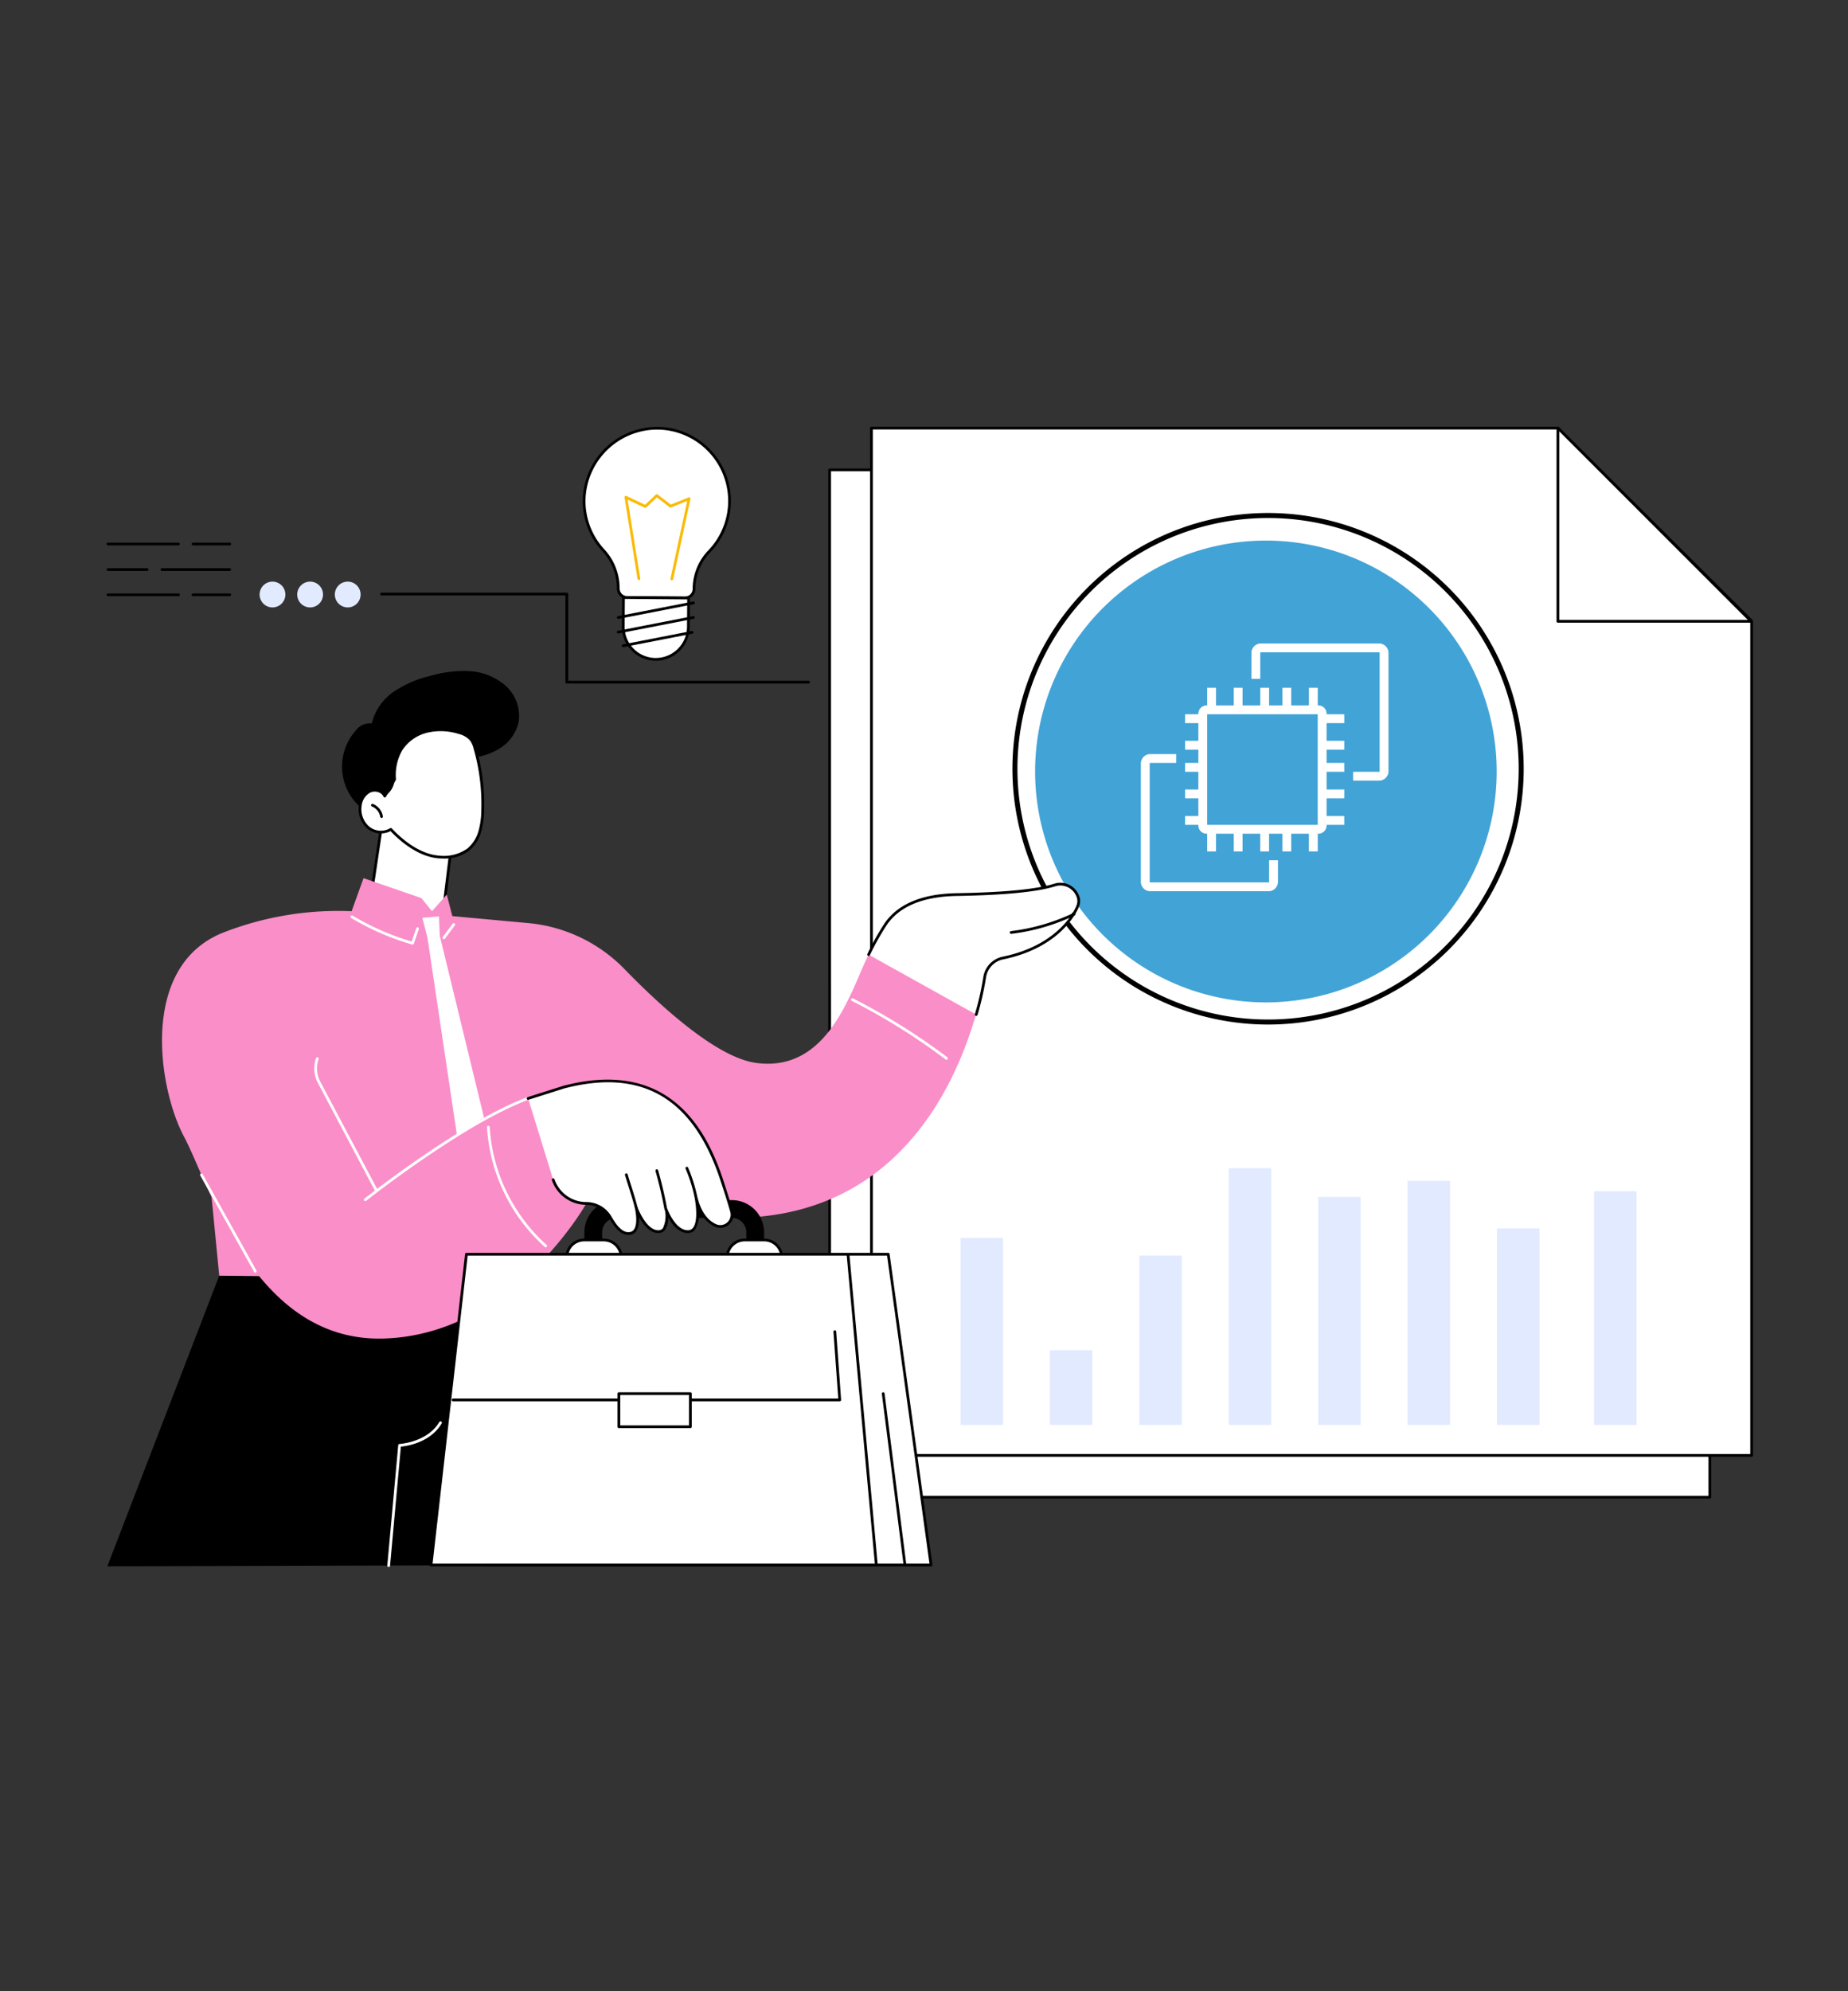
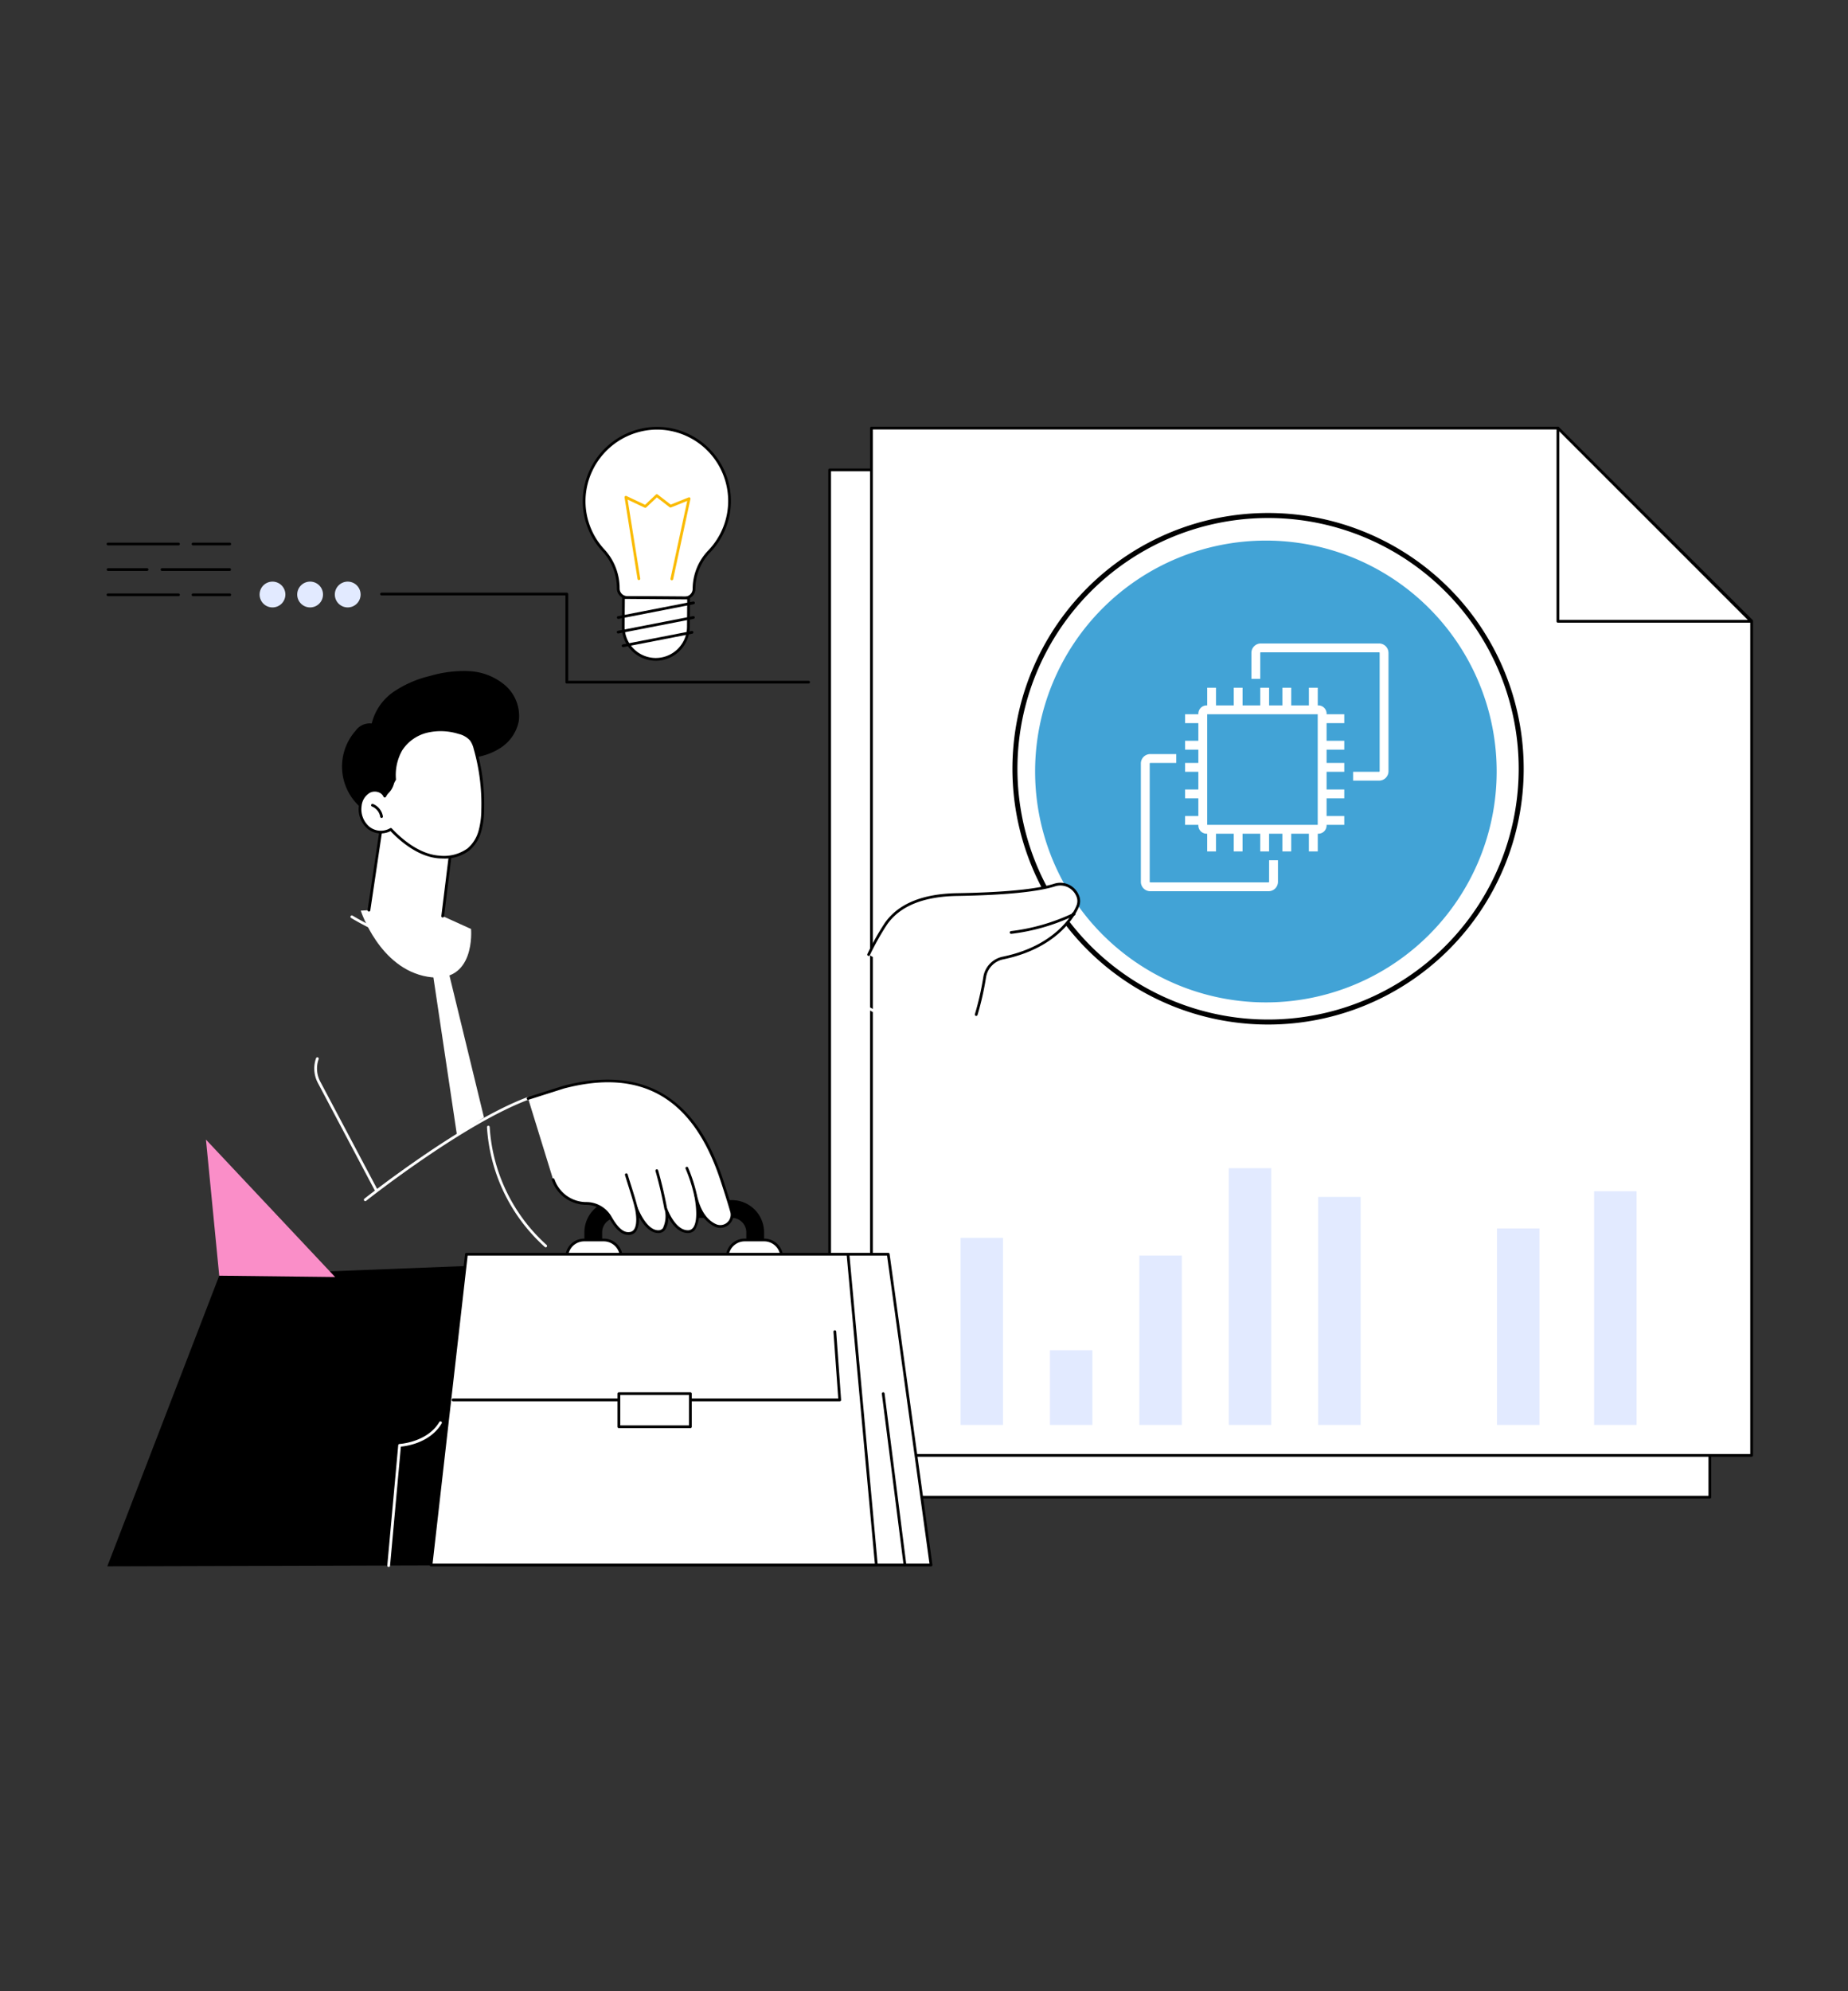
<svg xmlns="http://www.w3.org/2000/svg" id="Group_144" data-name="Group 144" width="260" height="280" viewBox="0 0 260 280">
  <rect x="0" y="0" width="260" height="280" fill="#333333" stroke="none" />
  <defs>
    <clipPath id="clip-path">
      <rect id="Rectangle_346" data-name="Rectangle 346" width="231.635" height="160.337" fill="none" />
    </clipPath>
  </defs>
  <g id="Group_143" data-name="Group 143" transform="translate(15 60)">
    <g id="Group_142" data-name="Group 142" clip-path="url(#clip-path)">
      <path id="Path_3098" data-name="Path 3098" d="M71.98,22.735a1.272,1.272,0,0,0,1.263,1.283l8.116.062a1.274,1.274,0,0,0,1.284-1.264,7.689,7.689,0,0,1,2.135-5.273,10.224,10.224,0,1,0-14.9-.171,7.842,7.842,0,0,1,2.1,5.363" fill="#fff" />
      <path id="Path_3099" data-name="Path 3099" d="M81.369,24.273h-.011l-8.117-.062a1.465,1.465,0,0,1-1.454-1.477A7.638,7.638,0,0,0,69.734,17.5,10.365,10.365,0,0,1,67,10.03,10.511,10.511,0,0,1,77.416.024h.052a10.424,10.424,0,0,1,7.449,17.653,7.461,7.461,0,0,0-2.082,5.14,1.468,1.468,0,0,1-1.466,1.456M71.98,22.735l.193,0a1.079,1.079,0,0,0,1.071,1.088l8.117.062h.008a1.082,1.082,0,0,0,1.081-1.072,7.848,7.848,0,0,1,2.189-5.406,10.036,10.036,0,0,0-7.173-17h-.05a10.122,10.122,0,0,0-10.032,9.636,9.984,9.984,0,0,0,2.634,7.195,8.022,8.022,0,0,1,2.155,5.5Z" />
      <path id="Path_3100" data-name="Path 3100" d="M72.719,24.023,72.686,28.1a4.582,4.582,0,1,0,9.164.07l.033-4.075Z" fill="#fff" />
      <path id="Path_3101" data-name="Path 3101" d="M77.266,32.91h-.037A4.775,4.775,0,0,1,72.493,28.1l.033-4.075a.192.192,0,0,1,.193-.19h0l9.164.069a.193.193,0,0,1,.191.194l-.032,4.075a4.786,4.786,0,0,1-4.777,4.741M72.91,24.217,72.879,28.1a4.387,4.387,0,0,0,4.353,4.424h.034a4.4,4.4,0,0,0,4.391-4.357l.031-3.882Z" />
      <path id="Path_3102" data-name="Path 3102" d="M71.989,27.027a.193.193,0,0,1-.037-.382l10.579-2.06a.193.193,0,0,1,.074.379L72.026,27.023a.155.155,0,0,1-.037,0" />
      <path id="Path_3103" data-name="Path 3103" d="M71.973,29.08a.193.193,0,0,1-.037-.382l10.579-2.06a.193.193,0,0,1,.074.379L72.01,29.076a.155.155,0,0,1-.037,0" />
      <path id="Path_3104" data-name="Path 3104" d="M72.663,31a.193.193,0,0,1-.037-.382l9.71-1.89a.193.193,0,0,1,.074.378l-9.71,1.89a.155.155,0,0,1-.037,0" />
      <path id="Path_3105" data-name="Path 3105" d="M79.521,21.6a.2.2,0,0,1-.042,0,.2.2,0,0,1-.148-.23l2.355-10.929-2.278.915a.2.2,0,0,1-.191-.026l-1.8-1.386-1.5,1.413a.19.19,0,0,1-.214.034l-2.4-1.135,1.775,11.094a.193.193,0,0,1-.382.061L72.871,9.953a.2.2,0,0,1,.075-.185.193.193,0,0,1,.2-.02l2.611,1.235,1.52-1.435a.193.193,0,0,1,.25-.013l1.84,1.419L81.88,9.945a.192.192,0,0,1,.26.22L79.709,21.449a.194.194,0,0,1-.188.152" fill="#fabb05" />
      <path id="Path_3106" data-name="Path 3106" d="M32.108,23.6a1.813,1.813,0,1,1,1.813,1.813A1.813,1.813,0,0,1,32.108,23.6" fill="#e2eaff" />
      <path id="Path_3107" data-name="Path 3107" d="M26.816,23.6a1.814,1.814,0,1,1,1.813,1.813A1.813,1.813,0,0,1,26.816,23.6" fill="#e2eaff" />
      <path id="Path_3108" data-name="Path 3108" d="M21.524,23.6a1.813,1.813,0,1,1,1.813,1.813A1.813,1.813,0,0,1,21.524,23.6" fill="#e2eaff" />
      <path id="Path_3109" data-name="Path 3109" d="M10.108,23.833H.193a.193.193,0,1,1,0-.386h9.915a.193.193,0,1,1,0,.386" />
      <path id="Path_3110" data-name="Path 3110" d="M17.319,23.833h-5.16a.193.193,0,1,1,0-.386h5.16a.193.193,0,0,1,0,.386" />
      <path id="Path_3111" data-name="Path 3111" d="M10.108,16.691H.193a.193.193,0,1,1,0-.386h9.915a.193.193,0,1,1,0,.386" />
      <path id="Path_3112" data-name="Path 3112" d="M17.319,16.691h-5.16a.193.193,0,1,1,0-.386h5.16a.193.193,0,0,1,0,.386" />
      <path id="Path_3113" data-name="Path 3113" d="M5.7,20.285H.193a.194.194,0,0,1,0-.387H5.7a.194.194,0,0,1,0,.387" />
      <path id="Path_3114" data-name="Path 3114" d="M17.319,20.285H7.78a.194.194,0,0,1,0-.387h9.539a.194.194,0,0,1,0,.387" />
      <path id="Path_3115" data-name="Path 3115" d="M98.763,36.119H64.747a.192.192,0,0,1-.193-.193v-12.2H38.686a.193.193,0,1,1,0-.386H64.747a.193.193,0,0,1,.193.193v12.2H98.763a.193.193,0,1,1,0,.386" />
      <path id="Path_3116" data-name="Path 3116" d="M101.725,6.079h96.564l27.273,27.127V150.532H101.725Z" fill="#fff" />
      <path id="Path_3117" data-name="Path 3117" d="M225.562,150.725H101.725a.194.194,0,0,1-.193-.193V6.079a.194.194,0,0,1,.193-.193h96.564a.191.191,0,0,1,.136.057L225.7,33.069a.19.19,0,0,1,.057.137V150.532a.193.193,0,0,1-.193.193m-123.644-.386H225.37V33.286L198.21,6.272H101.918Z" />
      <path id="Path_3118" data-name="Path 3118" d="M198.306,33.248h27.177L198.306,6.073Z" fill="#fff" />
      <path id="Path_3119" data-name="Path 3119" d="M225.483,33.441H198.306a.194.194,0,0,1-.193-.193V6.073a.193.193,0,0,1,.329-.136l27.177,27.175a.193.193,0,0,1-.136.329M198.5,33.055h26.518L198.5,6.539Z" />
      <path id="Path_3120" data-name="Path 3120" d="M107.605.2h96.564l27.273,27.127V144.651H107.605Z" fill="#fff" />
      <path id="Path_3121" data-name="Path 3121" d="M231.442,144.844H107.605a.194.194,0,0,1-.193-.193V.2A.194.194,0,0,1,107.605,0h96.564a.191.191,0,0,1,.136.057l27.273,27.126a.193.193,0,0,1,.057.137V144.651a.193.193,0,0,1-.193.193M107.8,144.458H231.249V27.405L204.09.391H107.8Z" />
      <path id="Path_3122" data-name="Path 3122" d="M204.187,27.368h27.177L204.187.193Z" fill="#fff" />
      <path id="Path_3123" data-name="Path 3123" d="M231.363,27.561H204.186a.194.194,0,0,1-.193-.193V.193a.193.193,0,0,1,.33-.136L231.5,27.232a.191.191,0,0,1,.042.21.193.193,0,0,1-.178.119m-26.984-.386H230.9L204.379.659Z" />
      <rect id="Rectangle_337" data-name="Rectangle 337" width="5.974" height="26.303" transform="translate(120.139 114.065)" fill="#e2eaff" />
      <rect id="Rectangle_338" data-name="Rectangle 338" width="5.974" height="10.504" transform="translate(132.719 129.864)" fill="#e2eaff" />
      <rect id="Rectangle_339" data-name="Rectangle 339" width="5.974" height="23.817" transform="translate(145.298 116.551)" fill="#e2eaff" />
      <rect id="Rectangle_340" data-name="Rectangle 340" width="5.974" height="36.104" transform="translate(157.878 104.264)" fill="#e2eaff" />
      <rect id="Rectangle_341" data-name="Rectangle 341" width="5.974" height="32.059" transform="translate(170.457 108.309)" fill="#e2eaff" />
-       <rect id="Rectangle_342" data-name="Rectangle 342" width="5.974" height="34.323" transform="translate(183.037 106.045)" fill="#e2eaff" />
      <rect id="Rectangle_343" data-name="Rectangle 343" width="5.974" height="27.621" transform="translate(195.616 112.747)" fill="#e2eaff" />
      <rect id="Rectangle_344" data-name="Rectangle 344" width="5.974" height="32.858" transform="translate(209.279 107.51)" fill="#e2eaff" />
      <path id="Path_3124" data-name="Path 3124" d="M199.021,48.1A35.522,35.522,0,1,1,163.5,12.489,35.567,35.567,0,0,1,199.021,48.1" fill="#fff" />
      <path id="Path_3125" data-name="Path 3125" d="M163.5,84.068A35.966,35.966,0,1,1,199.373,48.1,35.96,35.96,0,0,1,163.5,84.068m0-71.226A35.261,35.261,0,1,0,198.668,48.1,35.255,35.255,0,0,0,163.5,12.842" />
      <path id="Path_3126" data-name="Path 3126" d="M195.57,48.483A32.469,32.469,0,1,1,163.1,16.015,32.468,32.468,0,0,1,195.57,48.483" fill="#42a3d6" />
      <path id="Path_3127" data-name="Path 3127" d="M38.951,54.308,36.91,67.987l-1.151.063s2.614,8.169,9.42,9.3,6.094-6.718,6.094-6.718l-3.988-1.81L48.645,57.8Z" fill="#fff" />
      <path id="Path_3128" data-name="Path 3128" d="M47.285,69.013h-.024a.192.192,0,0,1-.167-.215l1.341-10.871-9.328-3.357L37.1,68.016a.193.193,0,0,1-.382-.057L38.76,54.28a.193.193,0,0,1,.256-.153l9.695,3.489a.192.192,0,0,1,.126.2L47.476,68.844a.193.193,0,0,1-.191.169" />
      <path id="Path_3129" data-name="Path 3129" d="M55.474,45.13a5.8,5.8,0,0,0,2.519-3.751,5.715,5.715,0,0,0-1.9-4.993,8.444,8.444,0,0,0-5.075-2.011,16.755,16.755,0,0,0-5.493.669,15.519,15.519,0,0,0-5.1,2.205,7.571,7.571,0,0,0-3.125,4.487,2.453,2.453,0,0,0-2.286,1.038,7.6,7.6,0,0,0,3.145,12.175,9.171,9.171,0,0,0,8.187-1.38,14,14,0,0,0,4.385-5.385c.488-1,.472-1.526,1.6-1.776a8.938,8.938,0,0,0,3.15-1.278" />
      <path id="Path_3130" data-name="Path 3130" d="M39.127,51.945a1.612,1.612,0,0,0-2.146-.663,2.608,2.608,0,0,0-1.3,2.036,3.417,3.417,0,0,0,1.135,3.05,2.78,2.78,0,0,0,3.164.256c1.761,1.882,4.249,3.712,6.817,3.885A5.848,5.848,0,0,0,50.9,59.448a5.176,5.176,0,0,0,1.6-2.525,11.412,11.412,0,0,0,.413-3,28.559,28.559,0,0,0-1.075-8.649,3.614,3.614,0,0,0-.567-1.284,3.282,3.282,0,0,0-1.7-.979,8.571,8.571,0,0,0-4.495-.174,6.042,6.042,0,0,0-3.643,2.549,7.214,7.214,0,0,0-.92,4.207,2.875,2.875,0,0,1-1.386,2.349" fill="#fff" />
      <path id="Path_3131" data-name="Path 3131" d="M47.384,60.722c-.21,0-.411-.007-.6-.02-2.942-.2-5.509-2.437-6.84-3.834a2.987,2.987,0,0,1-3.251-.351,3.615,3.615,0,0,1-1.2-3.224A2.764,2.764,0,0,1,36.9,51.109a1.942,1.942,0,0,1,1.5-.065,1.621,1.621,0,0,1,.728.522l1.191-2.018a7.359,7.359,0,0,1,.952-4.261,6.235,6.235,0,0,1,3.759-2.634,8.752,8.752,0,0,1,4.6.176,3.476,3.476,0,0,1,1.8,1.044,3.773,3.773,0,0,1,.6,1.351,28.664,28.664,0,0,1,1.082,8.708,11.584,11.584,0,0,1-.421,3.048A5.346,5.346,0,0,1,51.024,59.6a5.724,5.724,0,0,1-3.64,1.124m-7.4-4.291a.194.194,0,0,1,.141.061c1.258,1.345,3.8,3.63,6.69,3.825A5.7,5.7,0,0,0,50.78,59.3a4.966,4.966,0,0,0,1.538-2.432,11.251,11.251,0,0,0,.4-2.947,28.27,28.27,0,0,0-1.067-8.59,3.427,3.427,0,0,0-.533-1.218,3.142,3.142,0,0,0-1.606-.913,8.371,8.371,0,0,0-4.392-.172A5.842,5.842,0,0,0,41.6,45.492a7.011,7.011,0,0,0-.891,4.094.2.2,0,0,1-.026.108l-1.387,2.349a.2.2,0,0,1-.178.1.194.194,0,0,1-.165-.117,1.159,1.159,0,0,0-.685-.615,1.55,1.55,0,0,0-1.2.049,2.416,2.416,0,0,0-1.194,1.888,3.224,3.224,0,0,0,1.066,2.876,2.574,2.574,0,0,0,2.937.242.2.2,0,0,1,.1-.03" />
      <path id="Path_3132" data-name="Path 3132" d="M38.686,55.02a.192.192,0,0,1-.19-.163,1.893,1.893,0,0,0-1.163-1.448.192.192,0,1,1,.139-.359,2.285,2.285,0,0,1,1.4,1.747.194.194,0,0,1-.161.221l-.03,0" />
      <path id="Path_3133" data-name="Path 3133" d="M57.9,160.082c.5-11.487,2.445-42.251,2.458-42.444l-44.513,1.745L.1,160.25Z" />
      <path id="Path_3134" data-name="Path 3134" d="M39.682,160.337h-.018a.191.191,0,0,1-.174-.209l1.538-16.907a.192.192,0,0,1,.182-.175c.039,0,3.923-.237,5.6-3.091a.193.193,0,1,1,.332.2c-1.6,2.721-4.944,3.194-5.741,3.268l-1.523,16.745a.192.192,0,0,1-.192.175" fill="#fff" />
      <path id="Path_3135" data-name="Path 3135" d="M13.976,100.248l1.87,19.135,16.3.188Z" fill="#fa8ec8" />
-       <path id="Path_3136" data-name="Path 3136" d="M136.589,65.907a2.61,2.61,0,0,0-3.227-1.449c-2.505.786-7.189,1.227-13.737,1.336-8.38.139-11.157,5.359-13.535,10.891S100.176,90.69,91.336,89.457c-5.514-.769-13.365-7.927-18.493-13.205A21.635,21.635,0,0,0,59.3,69.8l-10.658-.98-.788-3.027-2.074,2.342L44.29,66.285l-8.142-2.8-1.679,4.647a44.453,44.453,0,0,0-18.3,3.1C4.514,76.11,7.353,93.246,10.89,99.834s9.847,28.9,28.059,28.387,28.542-18.994,28.542-18.994L89.4,111.235c26.1-.773,32.715-25.991,34.144-33.852a3.318,3.318,0,0,1,2.578-2.669c8.638-1.78,10.536-7.363,10.536-7.363a1.849,1.849,0,0,0-.067-1.444" fill="#fa8ec8" />
      <path id="Path_3137" data-name="Path 3137" d="M107.207,74.238a35.894,35.894,0,0,1,2.429-4.329c1.857-2.674,5.254-4.037,9.989-4.115,6.548-.11,11.231-.55,13.737-1.337a2.61,2.61,0,0,1,3.227,1.45,1.853,1.853,0,0,1,.067,1.444s-1.9,5.583-10.536,7.363a3.259,3.259,0,0,0-2.578,2.668,40.939,40.939,0,0,1-1.195,5.284Z" fill="#fff" />
      <path id="Path_3138" data-name="Path 3138" d="M122.346,82.859a.168.168,0,0,1-.054-.008.193.193,0,0,1-.131-.239,40.7,40.7,0,0,0,1.19-5.259,3.45,3.45,0,0,1,2.729-2.828c8.418-1.735,10.374-7.182,10.392-7.237a1.657,1.657,0,0,0-.063-1.31,2.426,2.426,0,0,0-2.989-1.337c-2.491.782-7.131,1.234-13.792,1.345-4.722.079-8.031,1.435-9.834,4.032a36.112,36.112,0,0,0-2.415,4.306.193.193,0,0,1-.345-.172,36.512,36.512,0,0,1,2.443-4.354c1.878-2.7,5.291-4.117,10.144-4.2,6.624-.11,11.228-.557,13.683-1.327a2.813,2.813,0,0,1,3.463,1.561,2.02,2.02,0,0,1,.065,1.593c-.014.042-2.028,5.693-10.674,7.475a3.066,3.066,0,0,0-2.426,2.509,40.937,40.937,0,0,1-1.2,5.309.193.193,0,0,1-.185.139" />
      <path id="Path_3139" data-name="Path 3139" d="M43.036,72.824a.169.169,0,0,1-.054-.008A36.469,36.469,0,0,1,34.4,69.082a.193.193,0,1,1,.2-.331,36.113,36.113,0,0,0,8.317,3.644l.644-1.867a.193.193,0,1,1,.364.126l-.7,2.04a.192.192,0,0,1-.182.13" fill="#fff" />
      <path id="Path_3140" data-name="Path 3140" d="M47.448,72.062a.189.189,0,0,1-.115-.038.192.192,0,0,1-.039-.27l1.39-1.859a.193.193,0,1,1,.309.231L47.6,71.985a.2.2,0,0,1-.155.077" fill="#fff" />
      <path id="Path_3141" data-name="Path 3141" d="M127.258,71.313a.193.193,0,0,1-.023-.384,28.11,28.11,0,0,0,8.56-2.44.2.2,0,0,1,.013-.059.194.194,0,0,1,.251-.107l.126.051a.192.192,0,0,1,.01.352,28.517,28.517,0,0,1-8.914,2.586h-.023" />
      <path id="Path_3142" data-name="Path 3142" d="M53.092,97.138,46.87,71.563l-.107-2.7-.981.08-1.364.111.727,2.819,4.137,27.685Z" fill="#fff" />
      <path id="Path_3143" data-name="Path 3143" d="M37.927,107.549a.193.193,0,0,1-.171-.1L29.717,92.271a4.319,4.319,0,0,1-.251-3.465.193.193,0,1,1,.363.13,3.931,3.931,0,0,0,.229,3.154L38.1,107.266a.192.192,0,0,1-.17.283" fill="#fff" />
      <path id="Path_3144" data-name="Path 3144" d="M36.389,108.9a.193.193,0,0,1-.12-.344c.136-.108,13.7-10.846,22.96-14.288a.193.193,0,0,1,.135.362c-9.2,3.42-22.72,14.12-22.855,14.228a.2.2,0,0,1-.12.042" fill="#fff" />
-       <path id="Path_3145" data-name="Path 3145" d="M20.917,118.954a.194.194,0,0,1-.169-.1l-7.573-13.562a.193.193,0,1,1,.337-.188l7.573,13.562a.193.193,0,0,1-.074.263.2.2,0,0,1-.094.024" fill="#fff" />
      <path id="Path_3146" data-name="Path 3146" d="M69.72,117.431v-4.144a2.03,2.03,0,0,1,2.027-2.028H87.975A2.03,2.03,0,0,1,90,113.287v4.144h2.5v-4.144a4.535,4.535,0,0,0-4.529-4.53H71.747a4.535,4.535,0,0,0-4.529,4.53v4.144Z" />
      <path id="Path_3147" data-name="Path 3147" d="M69.937,119.287H67.193a2.462,2.462,0,0,1,0-4.924h2.744a2.462,2.462,0,1,1,0,4.924" fill="#fff" />
      <path id="Path_3148" data-name="Path 3148" d="M69.937,119.48H67.193a2.655,2.655,0,0,1,0-5.31h2.744a2.655,2.655,0,1,1,0,5.31m-2.744-4.924a2.269,2.269,0,0,0,0,4.538h2.744a2.269,2.269,0,1,0,0-4.538Z" />
      <path id="Path_3149" data-name="Path 3149" d="M92.518,119.287H89.774a2.462,2.462,0,1,1,0-4.924h2.744a2.462,2.462,0,1,1,0,4.924" fill="#fff" />
      <path id="Path_3150" data-name="Path 3150" d="M92.517,119.48H89.773a2.655,2.655,0,1,1,0-5.31h2.744a2.655,2.655,0,0,1,0,5.31m-2.744-4.924a2.269,2.269,0,1,0,0,4.538h2.744a2.269,2.269,0,1,0,0-4.538Z" />
      <path id="Path_3151" data-name="Path 3151" d="M115.993,160.067H53.341l3.99-43.7H109.97Z" fill="#fff" />
      <path id="Path_3152" data-name="Path 3152" d="M115.992,160.26H53.341a.192.192,0,0,1-.192-.211l3.99-43.7a.193.193,0,0,1,.192-.175h52.638a.193.193,0,0,1,.191.166l6.023,43.7a.192.192,0,0,1-.191.22m-62.44-.386h62.219l-5.97-43.316H57.507Z" />
      <path id="Path_3153" data-name="Path 3153" d="M112.322,160.26a.192.192,0,0,1-.191-.169l-3.061-24.1a.193.193,0,1,1,.383-.048l3.061,24.1a.193.193,0,0,1-.168.215l-.024,0" />
      <path id="Path_3154" data-name="Path 3154" d="M108.3,160.067H45.643l4.979-43.7h53.683Z" fill="#fff" />
      <path id="Path_3155" data-name="Path 3155" d="M108.3,160.26H45.644a.194.194,0,0,1-.192-.215l4.979-43.7a.193.193,0,0,1,.192-.171h53.683a.193.193,0,0,1,.192.175l3.99,43.7a.2.2,0,0,1-.05.148.193.193,0,0,1-.142.063m-62.436-.386h62.224l-3.954-43.316H50.795Z" />
      <path id="Path_3156" data-name="Path 3156" d="M103.148,137.044h-54.4a.193.193,0,1,1,0-.386h54.189l-.675-9.394a.193.193,0,0,1,.385-.027l.689,9.6a.192.192,0,0,1-.192.207" />
      <rect id="Rectangle_345" data-name="Rectangle 345" width="10.062" height="4.656" transform="translate(72.072 135.97)" fill="#fff" />
      <path id="Path_3157" data-name="Path 3157" d="M82.134,140.819H72.072a.193.193,0,0,1-.193-.193V135.97a.193.193,0,0,1,.193-.193H82.134a.192.192,0,0,1,.193.193v4.656a.192.192,0,0,1-.193.193m-9.869-.386h9.676v-4.271H72.265Z" />
      <path id="Path_3158" data-name="Path 3158" d="M62.83,105.894a4.926,4.926,0,0,0,4.66,3.332,3.885,3.885,0,0,1,3.377,1.957c1.059,1.862,1.905,2.382,2.779,2.253,1.676-.249.862-3.615.862-3.615s1.224,3.366,3.106,3.366c1.691,0,1.107-3.1,1.107-3.1s1.124,3.1,3.055,3.1c2.173,0,1.106-5.016,1.106-5.016.564,2.478,1.677,3.626,2.758,4.131a1.652,1.652,0,0,0,2.29-1.951c-.335-1.18-.818-2.714-1.377-4.412-3.058-9.292-9.143-16.5-22.238-13.078L59.3,94.453Z" fill="#fff" />
      <path id="Path_3159" data-name="Path 3159" d="M73.4,113.646c-.935,0-1.78-.745-2.7-2.368a3.694,3.694,0,0,0-3.209-1.859,5.124,5.124,0,0,1-4.843-3.463.193.193,0,1,1,.365-.125,4.737,4.737,0,0,0,4.478,3.2,4.083,4.083,0,0,1,3.545,2.054c1.181,2.076,2,2.243,2.583,2.157a.828.828,0,0,0,.593-.375c.608-.9.114-2.982.109-3a.193.193,0,0,1,.369-.111c.012.032,1.2,3.239,2.925,3.239a.789.789,0,0,0,.646-.287,3.925,3.925,0,0,0,.272-2.585.192.192,0,0,1,.37-.1c.011.029,1.1,2.973,2.874,2.973a.871.871,0,0,0,.716-.335c.9-1.11.208-4.415.2-4.448a.193.193,0,0,1,.376-.083c.467,2.049,1.359,3.4,2.652,4a1.459,1.459,0,0,0,2.023-1.723c-.31-1.092-.772-2.574-1.375-4.4-3.814-11.59-11.012-15.827-22.006-12.951l-5.009,1.589a.191.191,0,0,1-.242-.125.193.193,0,0,1,.125-.242l5.019-1.593c6.1-1.6,11.163-.99,15.054,1.8,3.233,2.317,5.663,6.047,7.426,11.4.6,1.836,1.068,3.323,1.379,4.42a1.846,1.846,0,0,1-2.557,2.178,4.715,4.715,0,0,1-2.236-2.384,4.45,4.45,0,0,1-.531,2.809,1.244,1.244,0,0,1-1.015.478c-1.306,0-2.244-1.263-2.765-2.21a2.872,2.872,0,0,1-.454,1.784,1.168,1.168,0,0,1-.943.426c-1.23,0-2.173-1.274-2.728-2.284a3.375,3.375,0,0,1-.356,1.989,1.21,1.21,0,0,1-.856.542,1.923,1.923,0,0,1-.271.02" />
      <path id="Path_3160" data-name="Path 3160" d="M82.863,108.284a.193.193,0,0,1-.188-.151,21.655,21.655,0,0,0-1.217-3.793.192.192,0,1,1,.354-.151,22.017,22.017,0,0,1,1.24,3.861.193.193,0,0,1-.147.229.2.2,0,0,1-.042,0" />
      <path id="Path_3161" data-name="Path 3161" d="M78.665,110.176a.193.193,0,0,1-.189-.158c-.329-1.791-.749-3.587-1.25-5.34a.193.193,0,1,1,.371-.106c.5,1.764.928,3.573,1.258,5.376a.193.193,0,0,1-.155.225.206.206,0,0,1-.035,0" />
      <path id="Path_3162" data-name="Path 3162" d="M74.508,110.014a.193.193,0,0,1-.187-.147c-.244-.992-.584-2.063-.912-3.1-.169-.532-.328-1.035-.471-1.515a.193.193,0,1,1,.369-.11c.142.477.3.978.469,1.508.331,1.042.672,2.119.919,3.123a.192.192,0,0,1-.141.233.182.182,0,0,1-.046.006" />
      <path id="Path_3163" data-name="Path 3163" d="M61.778,115.392a.188.188,0,0,1-.128-.049A24.669,24.669,0,0,1,53.515,98.5a.193.193,0,0,1,.182-.2.191.191,0,0,1,.2.181,24.278,24.278,0,0,0,8.006,16.578.193.193,0,0,1-.128.337" fill="#fff" />
      <path id="Path_3164" data-name="Path 3164" d="M118.167,89.024a.2.2,0,0,1-.116-.039,87.849,87.849,0,0,0-13.221-8.249.193.193,0,0,1,.174-.344,88.144,88.144,0,0,1,13.279,8.285.193.193,0,0,1-.116.347" fill="#fff" />
      <path id="Path_3165" data-name="Path 3165" d="M154.842,55.99h15.552V40.438H154.842Zm16.8-15.553h2.488v1.244h-2.488V44.17h2.488v1.244h-2.488V47.28h2.488v1.244h-2.488v2.489h2.488v1.244h-2.488v2.488h2.488V55.99h-2.488v.084a1.161,1.161,0,0,1-1.16,1.16H170.4v2.488H169.15V57.234h-2.488v2.488h-1.244V57.234h-1.867v2.488h-1.244V57.234h-2.488v2.488h-1.244V57.234h-2.489v2.488h-1.244V57.234h-.084a1.161,1.161,0,0,1-1.16-1.16V55.99h-1.866V54.745H153.6V52.257h-1.866V51.013H153.6V48.524h-1.866V47.28H153.6V45.414h-1.866V44.17H153.6V41.681h-1.866V40.437H153.6v-.084a1.161,1.161,0,0,1,1.16-1.16h.084V36.705h1.244v2.488h2.489V36.705h1.244v2.488h2.488V36.705h1.244v2.488h1.867V36.705h1.244v2.488h2.488V36.705H170.4v2.488h.084a1.161,1.161,0,0,1,1.16,1.16ZM163.551,64a.077.077,0,0,1-.077.077H146.832a.078.078,0,0,1-.077-.077V47.357a.078.078,0,0,1,.077-.077h3.656V46.036h-3.656a1.323,1.323,0,0,0-1.321,1.321V64a1.323,1.323,0,0,0,1.321,1.321h16.642A1.323,1.323,0,0,0,164.8,64V60.966h-1.245Zm16.8-32.195V48.447a1.323,1.323,0,0,1-1.321,1.322h-3.656V48.524h3.656a.077.077,0,0,0,.077-.077V31.805a.078.078,0,0,0-.077-.077H162.384a.078.078,0,0,0-.077.077V35.46h-1.244V31.805a1.323,1.323,0,0,1,1.321-1.321h16.643a1.323,1.323,0,0,1,1.321,1.321" fill="#fff" fill-rule="evenodd" />
    </g>
  </g>
  <rect id="Rectangle_347" data-name="Rectangle 347" width="260" height="280" fill="none" />
</svg>